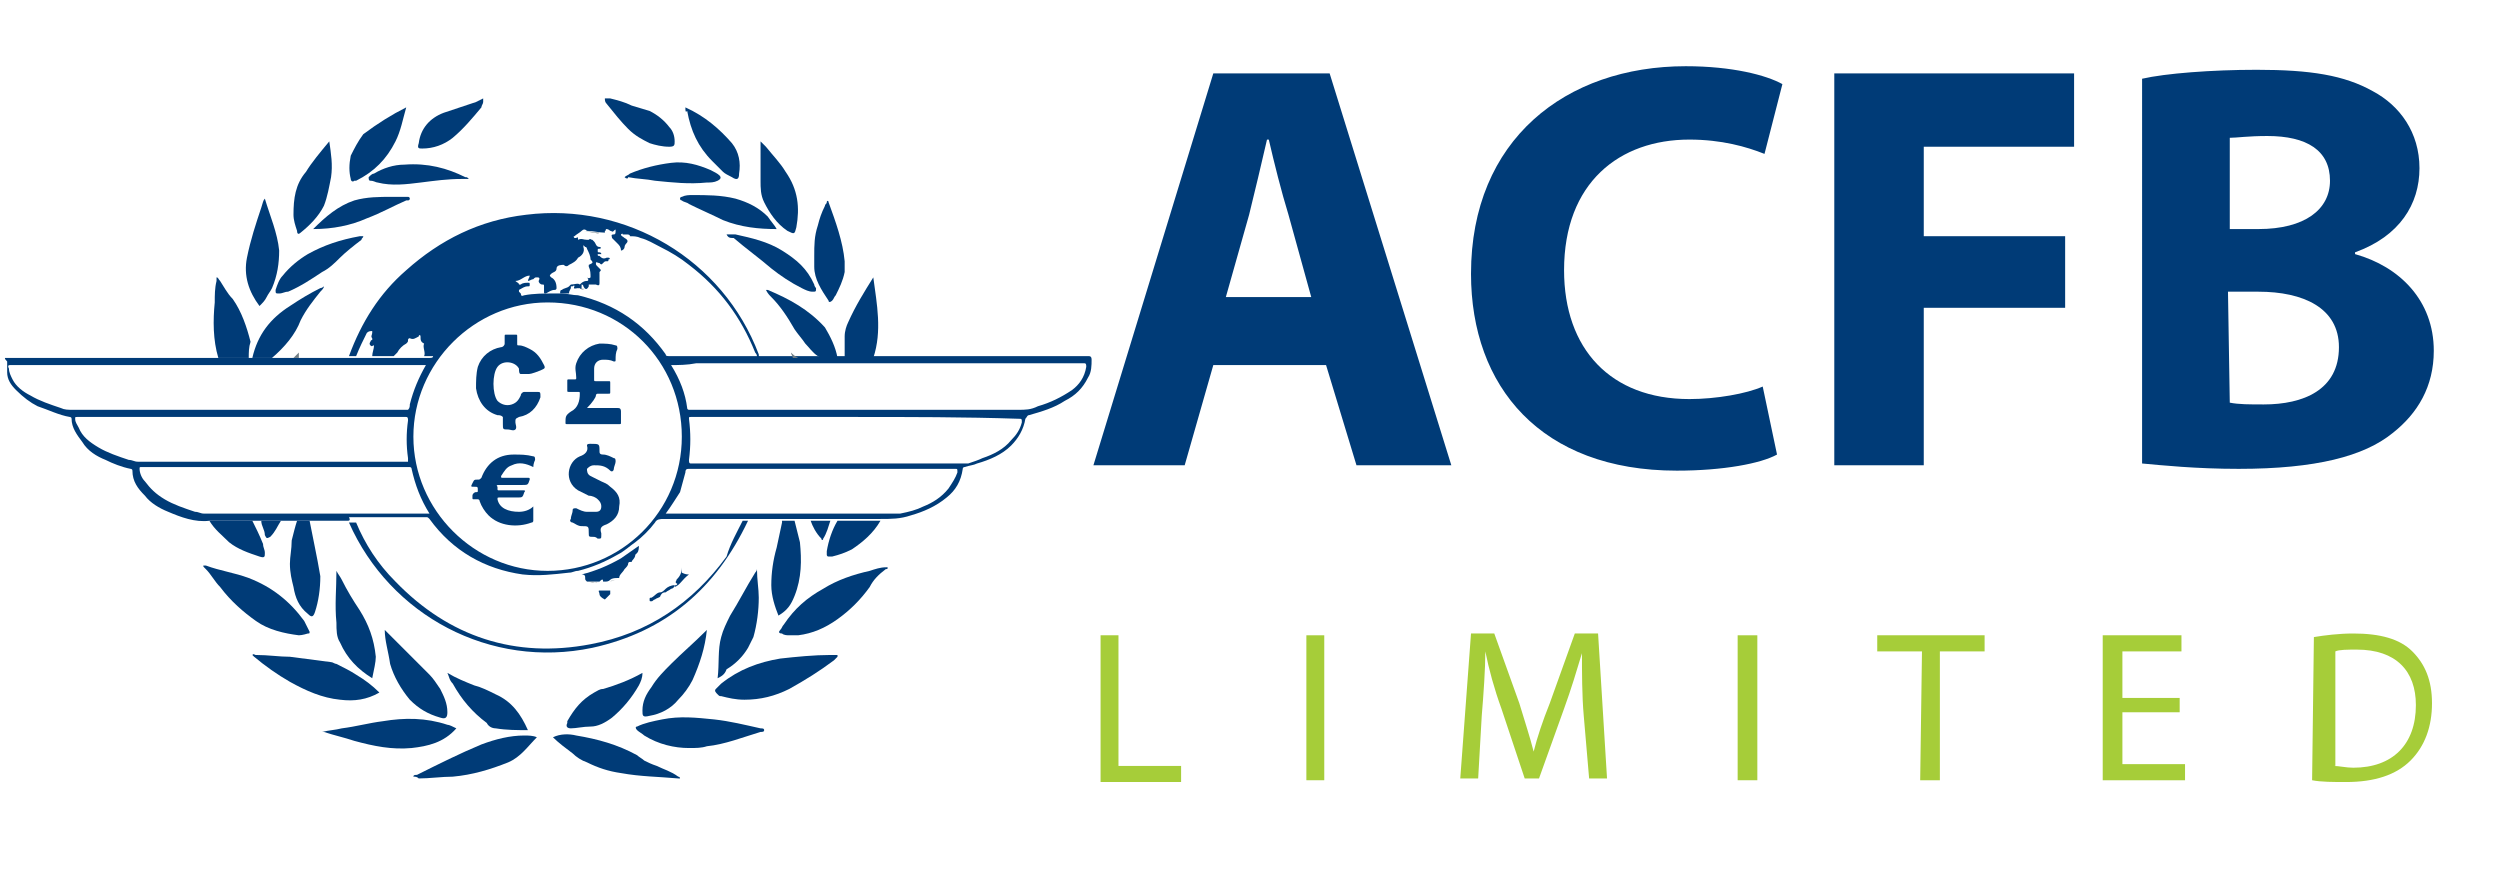
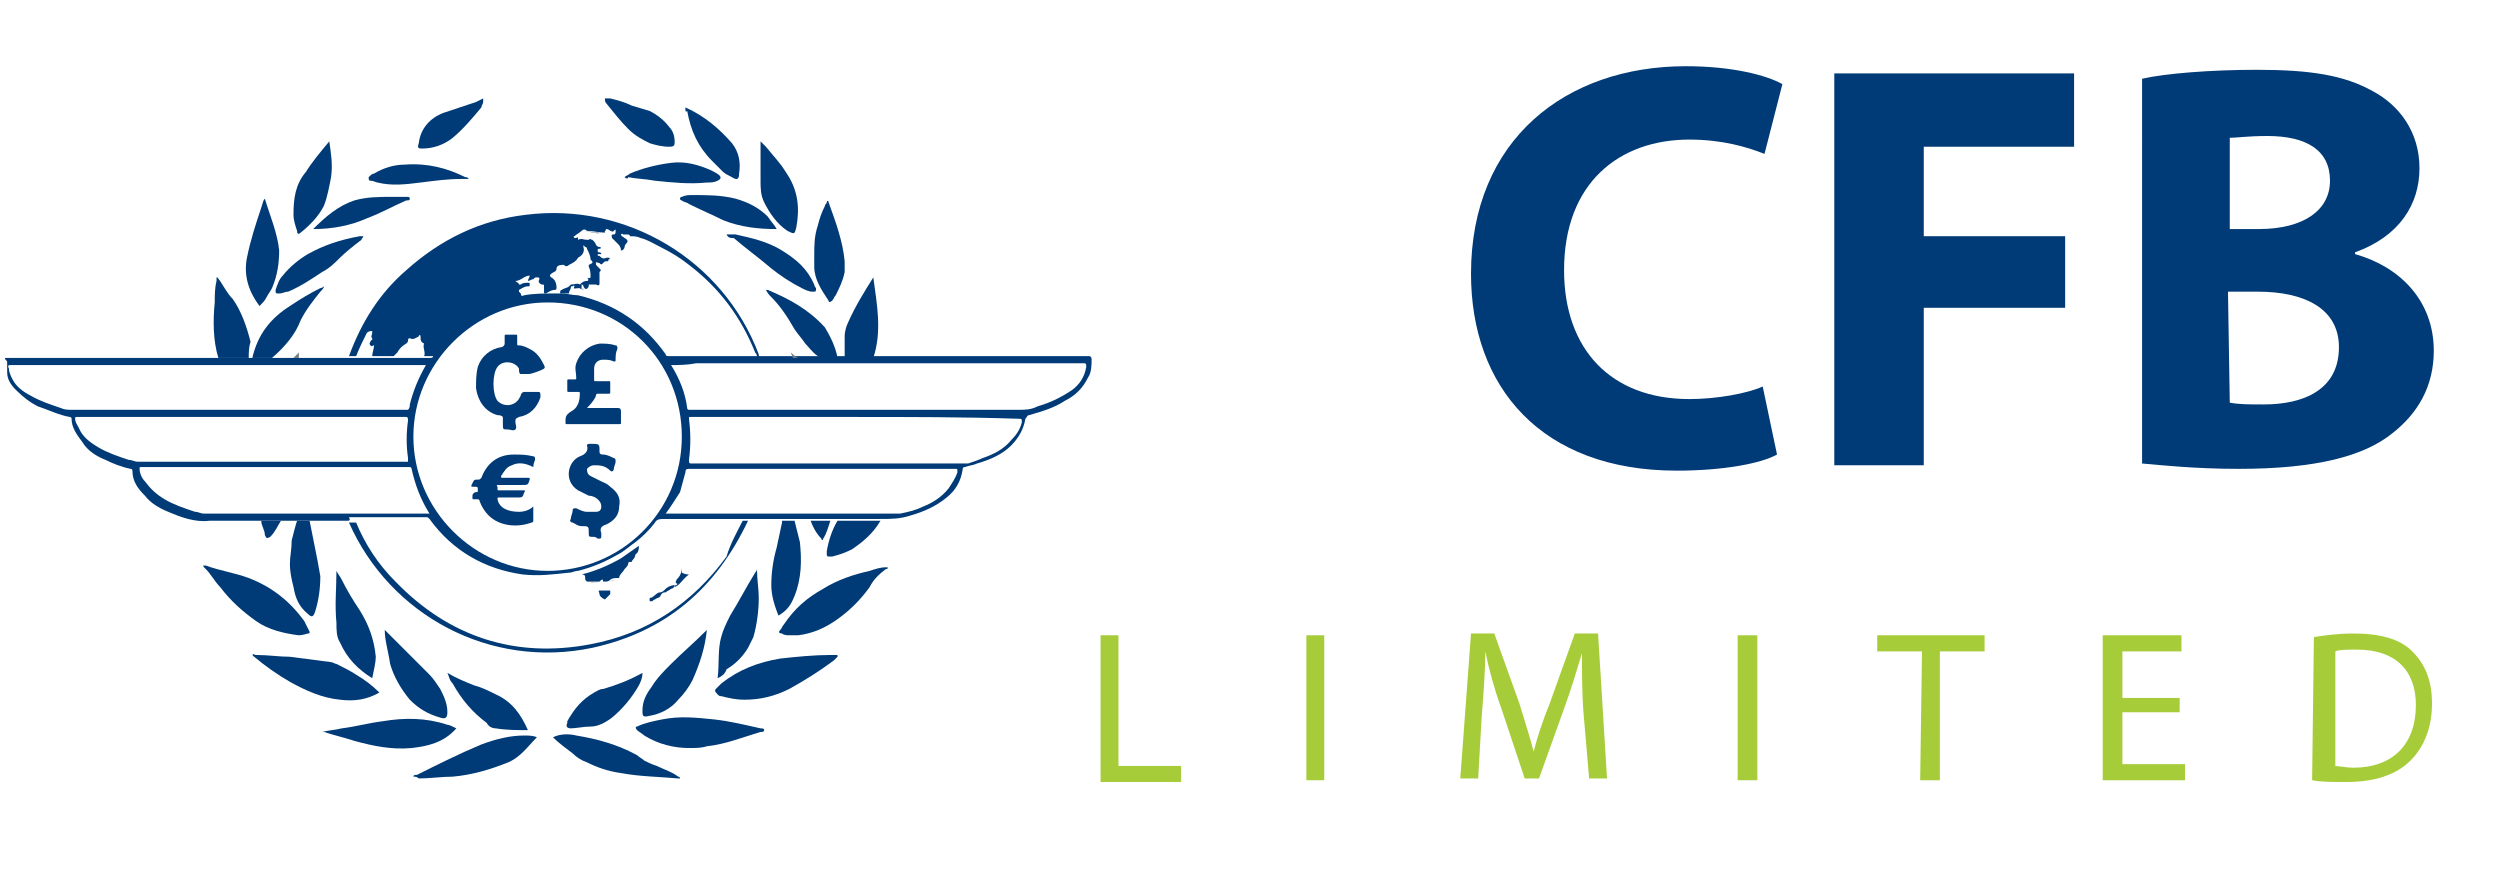
<svg xmlns="http://www.w3.org/2000/svg" version="1.1" id="Layer_1" x="0px" y="0px" viewBox="0 0 139.7 50" style="enable-background:new 0 0 139.7 50;" xml:space="preserve">
  <style type="text/css">
	.st0{fill:#003B77;}
	.st1{fill:#707D84;}
	.st2{fill:#A6CD39;}
</style>
  <g>
-     <path class="st0" d="M67.8,20.4L66.2,26h-5.1l6.7-21.9h6.5L81.1,26h-5.3l-1.7-5.6H67.8z M73.3,16.7L72,12c-0.4-1.3-0.8-2.9-1.1-4.2   h-0.1c-0.3,1.3-0.7,3-1,4.2l-1.3,4.6h4.8V16.7z" />
    <path class="st0" d="M99.3,25.4c-0.9,0.5-3,0.9-5.6,0.9c-7.6,0-11.5-4.7-11.5-11c0-7.5,5.3-11.6,12-11.6c2.6,0,4.5,0.5,5.4,1   l-1,3.9c-1-0.4-2.4-0.8-4.2-0.8c-3.9,0-7,2.4-7,7.3c0,4.4,2.6,7.2,7,7.2c1.5,0,3.2-0.3,4.1-0.7L99.3,25.4z" />
    <path class="st0" d="M102.5,4.1h13.4v4.1h-8.4v5h7.9v4h-7.9V26h-5V4.1z" />
    <path class="st0" d="M119.7,4.4c1.3-0.3,3.9-0.5,6.4-0.5c3,0,4.9,0.3,6.5,1.2c1.5,0.8,2.6,2.3,2.6,4.3s-1.1,3.8-3.6,4.7v0.1   c2.5,0.7,4.4,2.6,4.4,5.4c0,2-0.9,3.5-2.3,4.6c-1.6,1.3-4.3,2-8.6,2c-2.4,0-4.3-0.2-5.4-0.3V4.4z M124.6,12.8h1.6   c2.6,0,4-1.1,4-2.7c0-1.7-1.3-2.5-3.5-2.5c-1.1,0-1.7,0.1-2.1,0.1V12.8z M124.6,22.5c0.5,0.1,1.1,0.1,1.9,0.1   c2.2,0,4.2-0.8,4.2-3.2c0-2.2-2-3.1-4.5-3.1h-1.7L124.6,22.5L124.6,22.5z" />
  </g>
  <path class="st0" d="M19.4,29.1c-0.7,0-1.4,0-2.1,0c-0.2,0-0.5,0-0.7,0c-0.3,0-0.6,0-0.9,0c-0.4,0-0.8,0-1.1,0c-0.2,0-0.3,0-0.5,0  s-0.5,0-0.7,0c-0.6,0-1.1,0-1.7,0l0,0c-0.8,0.1-1.6-0.2-2.3-0.5c-0.5-0.2-1-0.5-1.3-0.9c-0.4-0.4-0.7-0.8-0.7-1.4  c0-0.1-0.1-0.1-0.1-0.1c-0.5-0.1-1-0.3-1.4-0.5c-0.5-0.2-1-0.5-1.3-1C4.3,24.3,4,23.9,4,23.4c0-0.1-0.1-0.1-0.1-0.1  c-0.6-0.1-1.2-0.4-1.8-0.6c-0.4-0.2-0.8-0.5-1.2-0.9c-0.3-0.3-0.5-0.6-0.5-1v-0.1c0-0.2,0-0.3,0-0.5C0.2,20,0.3,20,0.3,20  c3.9,0,7.8,0,11.6,0c0.1,0,0.1,0,0.2,0c0.6,0,1.1,0,1.7,0c0.1,0,0.2,0,0.3,0c0.4,0,0.7,0,1.1,0c0.4,0,0.8,0,1.2,0c0.1,0,0.2,0,0.3,0  c0.8,0,1.6,0,2.4,0c0.1,0,0.2,0,0.4,0c0.3,0,0.6,0,0.9,0c0.4,0,0.8,0,1.2,0c0.6,0,1.2,0,1.7,0c0.2,0,0.4,0,0.7,0  c0.1,0,0.2,0,0.2-0.1c0.6-0.8,1.2-1.5,2.1-2.1s1.9-1,3-1.3c0.5-0.1,1.1-0.1,1.6-0.1c0.2,0,0.3,0,0.5,0c0.3,0,0.6,0.1,0.9,0.1  c2.1,0.5,3.7,1.6,4.9,3.3c0,0.1,0.1,0.1,0.2,0.1c1.5,0,3,0,4.4,0l0,0l0,0c0.1,0,0.2,0,0.2,0l0,0c0.7,0,1.5,0,2.2,0  c0.1,0,0.2,0,0.3,0c0.4,0,0.8,0,1.2,0c0.3,0,0.7,0,1,0c0.1,0,0.3,0,0.4,0c0.5,0,1.1,0,1.6,0c1.8,0,3.6,0,5.4,0c2.2,0,4.5,0,6.7,0  c0.1,0,0.2,0,0.2,0.2c0,0.3,0,0.7-0.2,1c-0.3,0.6-0.7,1-1.3,1.3c-0.6,0.4-1.3,0.6-2,0.8c-0.1,0-0.1,0.1-0.2,0.2  c-0.1,0.6-0.4,1.1-0.8,1.5c-0.5,0.5-1.2,0.8-1.9,1c-0.2,0.1-0.4,0.1-0.7,0.2c0,0-0.1,0-0.1,0.1c-0.1,0.7-0.4,1.2-0.9,1.6  c-0.6,0.5-1.3,0.8-2,1C50.3,29,49.8,29,49.2,29h-0.1c-0.8,0-1.6,0-2.4,0c-0.1,0-0.3,0-0.4,0c-0.4,0-0.8,0-1.1,0s-0.6,0-0.9,0  c-0.2,0-0.5,0-0.7,0c-0.7,0-1.3,0-2,0c-0.1,0-0.2,0-0.3,0s-0.1,0-0.2,0c-1.3,0-2.7,0-4,0c-0.2,0-0.4,0-0.5,0.2  c-0.3,0.4-0.7,0.8-1.1,1.1c-0.3,0.2-0.6,0.5-1,0.7c-0.7,0.4-1.4,0.7-2.2,0.9c-0.2,0-0.3,0.1-0.5,0.1c-0.9,0.1-1.7,0.2-2.6,0.1  c-2.1-0.3-3.9-1.3-5.2-3.1c-0.1-0.1-0.1-0.1-0.2-0.1c-1.1,0-2.2,0-3.3,0c-0.3,0-0.7,0-1,0C19.6,29.1,19.5,29.1,19.4,29.1z   M30.6,31.9c4.1,0,7.5-3.3,7.5-7.5s-3.3-7.5-7.5-7.5c-4.1,0-7.5,3.4-7.5,7.5C23.1,28.5,26.5,31.9,30.6,31.9z M37.5,20.4L37.5,20.4  c0.5,0.8,0.8,1.6,0.9,2.4c0,0.1,0.1,0.1,0.1,0.1c0.6,0,1.3,0,1.9,0c5.5,0,11,0,16.5,0c0.4,0,0.7,0,1.1-0.2c0.7-0.2,1.3-0.5,1.9-0.9  c0.4-0.3,0.7-0.7,0.8-1.3c0-0.1,0-0.2-0.1-0.2c-3.5,0-7,0-10.4,0c-3.8,0-7.5,0-11.3,0C38.4,20.4,37.9,20.4,37.5,20.4z M23.8,20.4  c-0.1,0-0.1,0-0.2,0c-6.7,0-13.4,0-20.1,0c-1,0-1.9,0-2.9,0c-0.1,0-0.2,0-0.1,0.2c0,0.2,0.1,0.4,0.2,0.6c0.2,0.4,0.6,0.7,1,0.9  c0.5,0.3,1.1,0.5,1.7,0.7c0.2,0.1,0.4,0.1,0.7,0.1c6.1,0,12.2,0,18.4,0c0.1,0,0.3,0,0.3,0c0.1-0.1,0.1-0.2,0.1-0.3  C23.1,21.8,23.4,21.1,23.8,20.4z M47.8,23.3L47.8,23.3c-1.3,0-2.7,0-4,0c-1.7,0-3.5,0-5.2,0c-0.1,0-0.1,0-0.1,0.1  c0.1,0.8,0.1,1.5,0,2.3c0,0.1,0,0.2,0.1,0.2c5,0,10.1,0,15.1,0c0.1,0,0.2,0,0.4,0c0.3-0.1,0.6-0.2,0.8-0.3c0.6-0.2,1.2-0.5,1.6-1  c0.3-0.3,0.5-0.6,0.6-1c0-0.2,0-0.2-0.2-0.2C53.9,23.3,50.8,23.3,47.8,23.3z M22.8,25.8c0-0.1,0-0.2,0-0.2c-0.1-0.7-0.1-1.4,0-2.1  c0-0.1,0-0.2-0.1-0.2c-5.5,0-10.9,0-16.4,0c-0.7,0-1.3,0-2,0c-0.1,0-0.1,0-0.1,0.1c0,0.2,0.1,0.3,0.2,0.5C4.6,24.4,5,24.7,5.5,25  c0.5,0.3,1.1,0.5,1.7,0.7c0.2,0,0.3,0.1,0.5,0.1c0.8,0,1.7,0,2.5,0c3.9,0,7.9,0,11.8,0C22.2,25.8,22.5,25.8,22.8,25.8z M24,28.7  L24,28.7c-0.5-0.8-0.8-1.6-1-2.5c0-0.1-0.1-0.1-0.1-0.1c-0.3,0-0.6,0-0.9,0c-3.7,0-7.4,0-11,0c-1,0-2,0-3.1,0c-0.1,0-0.1,0-0.1,0.1  c0,0.2,0.1,0.5,0.3,0.7c0.3,0.4,0.6,0.7,1.1,1s1.1,0.5,1.7,0.7c0.2,0,0.3,0.1,0.5,0.1C15.6,28.7,19.8,28.7,24,28.7  C23.9,28.7,23.9,28.7,24,28.7z M37.2,28.7c0.1,0,0.1,0,0.2,0c4.2,0,8.5,0,12.7,0c0.1,0,0.2,0,0.2,0c0.5-0.1,0.9-0.2,1.3-0.4  c0.5-0.2,1-0.5,1.4-1c0.2-0.3,0.4-0.6,0.5-0.9c0-0.2,0-0.2-0.1-0.2c-2.8,0-5.6,0-8.4,0c-2.2,0-4.3,0-6.5,0c-0.1,0-0.2,0-0.2,0.2  c-0.1,0.4-0.2,0.7-0.3,1.1C37.8,27.8,37.5,28.3,37.2,28.7z" />
  <path class="st0" d="M34.1,5.5c0.4,0.1,0.8,0.2,1.2,0.4c0.3,0.1,0.7,0.2,1,0.3c0.4,0.2,0.8,0.5,1.1,0.9c0.2,0.2,0.3,0.5,0.3,0.8  c0,0.2,0,0.3-0.3,0.3c-0.4,0-0.8-0.1-1.1-0.2c-0.4-0.2-0.8-0.4-1.2-0.8s-0.8-0.9-1.2-1.4c-0.1-0.1-0.1-0.2-0.1-0.3  C34,5.5,34,5.5,34.1,5.5z" />
  <path class="st0" d="M27,5.5c0,0,0,0.1,0,0.2S26.9,5.9,26.9,6c-0.5,0.6-1,1.2-1.6,1.7c-0.5,0.4-1.1,0.6-1.7,0.6  c-0.2,0-0.3,0-0.2-0.3c0.1-0.8,0.6-1.4,1.4-1.7c0.6-0.2,1.2-0.4,1.8-0.6C26.6,5.7,26.8,5.6,27,5.5C26.9,5.5,27,5.5,27,5.5z" />
  <path class="st0" d="M21.2,38.7c-0.7,0.4-1.4,0.5-2.2,0.4c-1-0.1-1.9-0.5-2.8-1c-0.7-0.4-1.4-0.9-2-1.4l-0.1-0.1  c0.1-0.1,0.1,0,0.2,0c0.7,0,1.3,0.1,1.9,0.1c0.8,0.1,1.5,0.2,2.3,0.3c0.1,0,0.2,0.1,0.3,0.1c0.4,0.2,0.8,0.4,1.1,0.6  C20.4,38,20.8,38.3,21.2,38.7z" />
  <path class="st0" d="M16.7,35.5c-0.8-0.1-1.7-0.3-2.4-0.8s-1.4-1.1-2-1.9c-0.3-0.3-0.5-0.7-0.8-1l-0.1-0.1c0,0-0.1-0.1,0-0.1h0.1  c0.8,0.3,1.6,0.4,2.4,0.7c1.3,0.5,2.3,1.3,3.1,2.4c0.1,0.2,0.2,0.4,0.3,0.6c0,0.1,0,0.1-0.1,0.1C17.2,35.4,16.9,35.5,16.7,35.5z" />
  <path class="st0" d="M41.6,39.1c-0.5,0-0.9-0.1-1.3-0.2c-0.1,0-0.1,0-0.2-0.1c-0.1-0.1-0.2-0.2-0.1-0.3c0.1-0.1,0.2-0.2,0.3-0.3  c1-0.8,2.1-1.2,3.3-1.4c0.9-0.1,1.9-0.2,2.8-0.2c0.1,0,0.2,0,0.3,0h0.1v0.1c-0.1,0.1-0.1,0.1-0.2,0.2c-0.8,0.6-1.6,1.1-2.5,1.6  C43.3,38.9,42.5,39.1,41.6,39.1z" />
  <path class="st0" d="M44.1,35.5c-0.1,0-0.3,0-0.4-0.1c-0.2,0-0.2-0.1-0.1-0.2c0.1-0.1,0.1-0.2,0.2-0.3c0.6-0.9,1.3-1.5,2.2-2  c0.8-0.5,1.7-0.8,2.6-1c0.3-0.1,0.6-0.2,0.9-0.2h0.1c0,0.1,0,0.1-0.1,0.1c-0.4,0.3-0.7,0.6-0.9,1c-0.5,0.7-1.1,1.3-1.8,1.8  s-1.4,0.8-2.2,0.9C44.4,35.5,44.3,35.5,44.1,35.5z" />
  <path class="st0" d="M25.5,40.7c-0.7,0.8-1.6,1-2.5,1.1c-1.1,0.1-2.1-0.1-3.2-0.4c-0.6-0.2-1.1-0.3-1.7-0.5c0,0,0,0-0.1,0  c0.4-0.1,0.7-0.1,1.1-0.2c0.8-0.1,1.5-0.3,2.3-0.4c1.2-0.2,2.4-0.2,3.6,0.2C25.1,40.5,25.3,40.6,25.5,40.7z" />
  <path class="st0" d="M38.5,41.8c-0.8,0-1.7-0.2-2.5-0.7c-0.1-0.1-0.3-0.2-0.4-0.3c-0.1-0.1-0.1-0.2,0-0.2c0.4-0.2,0.9-0.3,1.4-0.4  c1-0.2,1.9-0.1,2.9,0c0.9,0.1,1.7,0.3,2.6,0.5c0.1,0,0.2,0,0.2,0.1s-0.1,0.1-0.2,0.1c-1,0.3-2,0.7-3,0.8  C39.2,41.8,38.9,41.8,38.5,41.8z" />
  <path class="st0" d="M30.9,41.2c0.4-0.2,0.9-0.2,1.3-0.1c1.2,0.2,2.3,0.5,3.4,1.1c0.1,0.1,0.3,0.2,0.4,0.3c0.2,0.1,0.4,0.2,0.7,0.3  c0.4,0.2,0.8,0.3,1.2,0.6c0,0,0.1,0,0.1,0.1h-0.1c-1.1-0.1-2.1-0.1-3.2-0.3c-0.7-0.1-1.3-0.3-1.9-0.6c-0.3-0.1-0.6-0.3-0.8-0.5  C31.6,41.8,31.2,41.5,30.9,41.2z" />
  <path class="st0" d="M23.1,43.4c0-0.1,0.1-0.1,0.2-0.1c1.2-0.6,2.4-1.2,3.6-1.7c0.8-0.3,1.6-0.5,2.4-0.5c0.2,0,0.5,0,0.7,0.1  c-0.5,0.5-0.9,1.1-1.6,1.4c-1,0.4-2,0.7-3.1,0.8c-0.6,0-1.3,0.1-1.9,0.1C23.3,43.4,23.2,43.4,23.1,43.4z" />
  <path class="st0" d="M40.1,37.9c0.1-0.8,0-1.6,0.2-2.3c0.1-0.4,0.3-0.8,0.5-1.2c0.5-0.8,0.9-1.6,1.4-2.4c0,0,0.1-0.1,0.1-0.2  c0,0.6,0.1,1.1,0.1,1.6c0,0.7-0.1,1.5-0.3,2.2c-0.1,0.2-0.2,0.4-0.3,0.6c-0.3,0.5-0.7,0.9-1.2,1.2C40.5,37.7,40.3,37.8,40.1,37.9z" />
  <path class="st0" d="M20.8,37.9c-0.8-0.5-1.4-1.1-1.8-2c-0.2-0.3-0.2-0.7-0.2-1.1c-0.1-1,0-1.9,0-2.9l0,0c0.1,0.2,0.2,0.3,0.3,0.5  c0.3,0.6,0.6,1.1,1,1.7c0.5,0.8,0.8,1.6,0.9,2.6C21,37,20.9,37.4,20.8,37.9z" />
  <path class="st0" d="M39.5,35.2c-0.1,1-0.4,1.9-0.8,2.8c-0.2,0.4-0.5,0.8-0.8,1.1c-0.4,0.5-1,0.8-1.6,0.9c-0.4,0.1-0.4,0-0.4-0.3  c0-0.5,0.2-0.9,0.5-1.3c0.3-0.5,0.7-0.9,1.1-1.3C38.1,36.5,38.8,35.9,39.5,35.2L39.5,35.2z" />
  <path class="st0" d="M14.8,11.1c0.3,1,0.7,1.9,0.8,2.9c0,0.7-0.1,1.4-0.4,2.1c-0.1,0.2-0.2,0.3-0.3,0.5s-0.2,0.3-0.4,0.5  c-0.6-0.8-0.9-1.7-0.7-2.7s0.5-1.9,0.8-2.8C14.7,11.3,14.7,11.2,14.8,11.1z" />
  <path class="st0" d="M45.5,14.3c0-0.6,0-1.1,0.2-1.7c0.1-0.4,0.2-0.7,0.4-1.1c0-0.1,0.1-0.1,0.1-0.2c0-0.1,0.1-0.1,0.1,0  c0.4,1.1,0.8,2.2,0.9,3.3c0,0.2,0,0.4,0,0.6c-0.1,0.5-0.3,0.9-0.5,1.3c-0.1,0.1-0.1,0.2-0.2,0.3c-0.1,0.1-0.2,0.1-0.2,0  c-0.4-0.6-0.8-1.2-0.8-1.9C45.5,14.7,45.5,14.5,45.5,14.3z" />
  <path class="st0" d="M21.5,35.2c0.1,0.1,0.3,0.3,0.4,0.4c0.7,0.7,1.4,1.4,2.1,2.1c0.2,0.2,0.4,0.5,0.6,0.8c0.2,0.4,0.4,0.8,0.4,1.3  c0,0.3-0.1,0.4-0.4,0.3c-0.7-0.2-1.2-0.5-1.7-1c-0.5-0.6-0.9-1.3-1.1-2C21.7,36.4,21.5,35.8,21.5,35.2L21.5,35.2z" />
  <path class="st0" d="M16.6,29.1c0.2,0,0.5,0,0.7,0c0.1,0.5,0.2,1,0.3,1.5c0.1,0.5,0.2,1,0.3,1.6c0,0.7-0.1,1.4-0.3,2  c-0.1,0.3-0.2,0.3-0.4,0.1c-0.5-0.4-0.7-0.9-0.8-1.5c-0.1-0.4-0.2-0.8-0.2-1.3c0-0.4,0.1-0.8,0.1-1.3C16.4,29.8,16.5,29.4,16.6,29.1  z" />
  <path class="st0" d="M18.4,7.9c0.1,0.7,0.2,1.3,0.1,2c-0.1,0.5-0.2,1.1-0.4,1.6c-0.3,0.6-0.8,1.1-1.3,1.5c-0.1,0.1-0.2,0.1-0.2-0.1  c-0.1-0.3-0.2-0.6-0.2-0.9c0-0.9,0.1-1.7,0.7-2.4C17.4,9.1,17.9,8.5,18.4,7.9L18.4,7.9z" />
  <path class="st0" d="M43.7,29.1c0.2,0,0.5,0,0.7,0c0.1,0.4,0.2,0.8,0.3,1.2c0.1,1,0.1,2-0.3,3c-0.2,0.5-0.4,0.8-0.9,1.1  c-0.2-0.5-0.4-1.1-0.4-1.7c0-0.7,0.1-1.4,0.3-2.1c0.1-0.5,0.2-0.9,0.3-1.4C43.7,29.2,43.7,29.1,43.7,29.1z" />
  <path class="st0" d="M42.5,7.9c0.1,0.1,0.2,0.2,0.3,0.3c0.4,0.5,0.8,0.9,1.1,1.4c0.7,1,0.8,2,0.6,3.1c-0.1,0.4-0.1,0.4-0.5,0.2  c-0.6-0.4-1-1-1.3-1.6c-0.2-0.4-0.2-0.8-0.2-1.2C42.5,9.4,42.5,8.6,42.5,7.9L42.5,7.9z" />
  <path class="st0" d="M35.9,37.6c0,0.3-0.1,0.5-0.2,0.7c-0.4,0.7-0.9,1.3-1.5,1.8c-0.4,0.3-0.8,0.5-1.2,0.5s-0.8,0.1-1.1,0.1  c-0.2,0-0.3-0.1-0.2-0.3c0,0,0,0,0-0.1c0.4-0.7,0.8-1.2,1.5-1.6c0.2-0.1,0.3-0.2,0.5-0.2C34.4,38.3,35.2,38,35.9,37.6z" />
  <path class="st0" d="M25,37.6c0.5,0.3,1,0.5,1.5,0.7c0.4,0.1,0.8,0.3,1.2,0.5c0.9,0.4,1.4,1.1,1.8,2l0,0c-0.6,0-1.2,0-1.8-0.1  c-0.2,0-0.4-0.1-0.5-0.3c-0.8-0.6-1.4-1.3-1.9-2.2C25.1,38,25.1,37.8,25,37.6z" />
  <path class="st0" d="M13.9,20c-0.6,0-1.1,0-1.7,0c-0.3-1-0.3-2.1-0.2-3.1c0-0.4,0-0.8,0.1-1.2c0-0.1,0-0.1,0-0.2  c0.1,0,0.1,0.1,0.2,0.2c0.2,0.3,0.4,0.7,0.7,1c0.5,0.7,0.8,1.6,1,2.4C13.9,19.4,13.9,19.7,13.9,20z" />
  <path class="st0" d="M48.8,20c-0.5,0-1.1,0-1.6,0c0-0.4,0-0.8,0-1.2c0-0.3,0.1-0.6,0.2-0.8c0.4-0.9,0.9-1.7,1.4-2.5l0,0  C49,17,49.3,18.5,48.8,20z" />
-   <path class="st0" d="M22.7,6c-0.2,0.7-0.3,1.3-0.6,1.9c-0.5,1-1.2,1.7-2.2,2.2h-0.1c-0.1,0.1-0.2,0-0.2-0.1c-0.1-0.4-0.1-0.8,0-1.3  c0.2-0.4,0.4-0.8,0.7-1.2C21.1,6.9,21.9,6.4,22.7,6z" />
  <path class="st0" d="M38.3,6L38.3,6c1.1,0.5,1.9,1.2,2.6,2c0.4,0.5,0.5,1.1,0.4,1.7c0,0.3-0.1,0.4-0.4,0.2c-0.2-0.1-0.4-0.2-0.5-0.3  C40.2,9.4,40,9.2,39.8,9c-0.8-0.8-1.2-1.7-1.4-2.8C38.3,6.3,38.3,6.2,38.3,6C38.3,6.1,38.3,6.1,38.3,6z" />
  <path class="st0" d="M15.2,20c-0.4,0-0.7,0-1.1,0c0.3-1.3,1-2.2,2.1-2.9c0.6-0.4,1.1-0.7,1.7-1c0.1,0,0.2-0.1,0.2-0.1l0,0  c0,0.1-0.1,0.2-0.2,0.3c-0.4,0.5-0.8,1-1.1,1.6C16.5,18.7,15.9,19.4,15.2,20L15.2,20z" />
  <path class="st0" d="M46.8,20c-0.3,0-0.7,0-1,0c0-0.1-0.1-0.1-0.1-0.1c-0.3-0.2-0.5-0.5-0.7-0.7c-0.2-0.3-0.4-0.5-0.6-0.8  c-0.4-0.7-0.8-1.3-1.3-1.8c-0.1-0.1-0.2-0.2-0.3-0.4c0.1,0,0.1,0,0.1,0c1.2,0.5,2.3,1.1,3.2,2.1C46.4,18.8,46.7,19.4,46.8,20z" />
  <path class="st0" d="M15.6,16.4c-0.2,0-0.2,0-0.2-0.2c0.1-0.3,0.2-0.6,0.4-0.8c0.4-0.5,0.9-0.9,1.4-1.2c0.9-0.5,1.8-0.8,2.9-1  c0.1,0,0.2,0,0.2,0c0,0.1-0.1,0.1-0.1,0.2c-0.4,0.3-0.9,0.7-1.2,1c-0.3,0.3-0.6,0.6-1,0.8c-0.6,0.4-1.2,0.8-1.9,1.1  C15.9,16.3,15.8,16.4,15.6,16.4z" />
  <path class="st0" d="M40.6,13.1c0.2,0,0.3,0,0.5,0c0.9,0.2,1.8,0.4,2.6,0.9s1.4,1,1.8,1.9c0,0.1,0.1,0.2,0.1,0.2  c0,0.2,0,0.2-0.2,0.2s-0.4-0.1-0.6-0.2c-0.6-0.3-1.2-0.7-1.7-1.1c-0.7-0.6-1.4-1.1-2.1-1.7C40.8,13.3,40.7,13.3,40.6,13.1z" />
  <path class="st0" d="M17.5,12.8c0.7-0.7,1.4-1.3,2.3-1.6c0.7-0.2,1.4-0.2,2.1-0.2c0.3,0,0.5,0,0.8,0h0.1c0,0,0.1,0,0.1,0.1  s-0.1,0.1-0.1,0.1h-0.1c-0.7,0.3-1.4,0.7-2.2,1C19.6,12.6,18.6,12.8,17.5,12.8z" />
  <path class="st0" d="M43.4,12.8c-1,0-2-0.1-3-0.5c-0.6-0.3-1.3-0.6-1.9-0.9c-0.1-0.1-0.3-0.1-0.4-0.2c0,0-0.1,0-0.1-0.1  s0.1-0.1,0.1-0.1c0.2-0.1,0.4-0.1,0.6-0.1c0.8,0,1.6,0,2.4,0.2c0.7,0.2,1.3,0.5,1.8,1C43.1,12.4,43.3,12.6,43.4,12.8  C43.4,12.7,43.4,12.7,43.4,12.8z" />
  <path class="st0" d="M26.2,10c-0.2,0-0.3,0-0.4,0c-0.8,0-1.5,0.1-2.3,0.2c-0.8,0.1-1.6,0.2-2.4,0c-0.1,0-0.2-0.1-0.4-0.1  c-0.1,0-0.1-0.1-0.1-0.2c0.1-0.1,0.2-0.2,0.3-0.2c0.5-0.3,1.1-0.5,1.7-0.5C23.9,9.1,25,9.4,26,9.9C26.1,9.9,26.1,9.9,26.2,10z" />
  <path class="st0" d="M34.9,9.9c0.1-0.1,0.2-0.1,0.3-0.2c0.7-0.3,1.5-0.5,2.3-0.6s1.5,0.1,2.2,0.4c0.2,0.1,0.4,0.2,0.5,0.3  s0.1,0.2-0.1,0.3c-0.2,0.1-0.4,0.1-0.6,0.1c-1,0.1-1.9,0-2.9-0.1c-0.5-0.1-1-0.1-1.5-0.2C35.1,10,35,10,34.9,9.9z" />
-   <path class="st0" d="M11.7,29.1c0.6,0,1.1,0,1.7,0c0.2,0,0.5,0,0.7,0c0.2,0.4,0.4,0.8,0.6,1.3c0,0.2,0.1,0.3,0.1,0.5s0,0.3-0.3,0.2  c-0.6-0.2-1.2-0.4-1.7-0.8C12.4,29.9,12,29.6,11.7,29.1z" />
  <path class="st0" d="M46.8,29.1c0.8,0,1.6,0,2.4,0c-0.4,0.7-1,1.2-1.6,1.6c-0.4,0.2-0.7,0.3-1.1,0.4c-0.1,0-0.1,0-0.2,0  c-0.1,0-0.1-0.1-0.1-0.1c0-0.1,0-0.1,0-0.2C46.3,30.2,46.5,29.6,46.8,29.1z" />
  <path class="st0" d="M45.3,29.1c0.4,0,0.8,0,1.1,0c-0.1,0.3-0.2,0.7-0.4,1c0,0.1-0.1,0.1-0.1,0C45.6,29.8,45.4,29.4,45.3,29.1z" />
  <path class="st0" d="M14.6,29.1c0.4,0,0.8,0,1.1,0c-0.2,0.3-0.3,0.6-0.6,0.9c-0.2,0.1-0.2,0.1-0.3-0.1  C14.8,29.6,14.6,29.4,14.6,29.1z" />
  <path class="st1" d="M44.6,20c-0.1,0-0.2,0-0.3,0c0-0.1-0.1-0.2-0.1-0.3C44.3,19.8,44.4,19.9,44.6,20z" />
  <path class="st1" d="M16.7,20c-0.1,0-0.2,0-0.3,0c0.1-0.1,0.2-0.2,0.3-0.3C16.7,19.9,16.7,19.9,16.7,20z" />
  <path class="st1" d="M42,20L42,20C42,20,42.1,20,42,20L42,20z" />
  <path class="st1" d="M41.8,20L41.8,20L41.8,20L41.8,20L41.8,20z" />
  <path class="st1" d="M33.5,13c-0.1,0.1-0.2,0-0.3,0c-0.2,0-0.4-0.1-0.7-0.1l0,0C32.8,12.9,33.2,13,33.5,13z" />
  <path class="st1" d="M32.7,16.1c-0.1,0.1-0.2,0-0.3,0h-0.1c0-0.1,0.1,0,0.1,0C32.5,16.2,32.6,16.2,32.7,16.1z" />
  <path class="st1" d="M34.8,13.1c0,0-0.1-0.1-0.2-0.1C34.7,13,34.7,13,34.8,13.1z" />
  <path class="st1" d="M34.6,13c-0.1,0-0.1,0-0.2,0C34.5,13,34.5,13,34.6,13z" />
  <path class="st1" d="M32.7,16.1L32.7,16.1L32.7,16.1z" />
  <path class="st1" d="M34.4,13L34.4,13L34.4,13z" />
  <path class="st0" d="M29.5,20.9C29.4,20.9,29.4,20.9,29.5,20.9c-0.2,0-0.3,0-0.4,0S29,20.7,29,20.6c-0.2-0.4-0.9-0.5-1.2-0.1  c-0.3,0.4-0.3,1.5,0,1.9c0.2,0.2,0.5,0.3,0.8,0.2c0.3-0.1,0.4-0.3,0.5-0.5c0-0.1,0.1-0.2,0.2-0.2c0.2,0,0.5,0,0.7,0s0.2,0,0.2,0.3  c-0.2,0.6-0.6,1-1.2,1.1c-0.2,0.1-0.2,0.1-0.2,0.3c0,0.1,0.1,0.3,0,0.4s-0.3,0-0.4,0c-0.3,0-0.3,0-0.3-0.3c0-0.1,0-0.3,0-0.4  c-0.1-0.1-0.2-0.1-0.3-0.1c-0.7-0.2-1.1-0.8-1.2-1.5c0-0.4,0-0.8,0.1-1.2c0.2-0.6,0.7-1,1.3-1.1c0.1,0,0.2-0.1,0.2-0.2s0-0.2,0-0.4  c0-0.1,0-0.1,0.1-0.1c0.2,0,0.3,0,0.5,0c0.1,0,0.1,0,0.1,0.1s0,0.3,0,0.4s0,0.1,0.1,0.1c0.2,0,0.4,0.1,0.6,0.2  c0.4,0.2,0.6,0.5,0.8,0.9c0.1,0.2,0,0.2-0.2,0.3C29.7,20.9,29.6,20.9,29.5,20.9L29.5,20.9z" />
  <path class="st0" d="M32.8,22.8c0.6,0,1.2,0,1.7,0c0.1,0,0.2,0,0.2,0.2s0,0.4,0,0.6c0,0.1,0,0.1-0.1,0.1c-1,0-2,0-2.9,0  c-0.1,0-0.1,0-0.1-0.1l0,0c0-0.3,0-0.4,0.3-0.6c0.4-0.2,0.5-0.6,0.5-1c0-0.1,0-0.1-0.1-0.1c-0.2,0-0.3,0-0.5,0c-0.1,0-0.1,0-0.1-0.1  c0-0.2,0-0.3,0-0.5c0-0.1,0-0.1,0.1-0.1s0.2,0,0.3,0s0.1,0,0.1-0.1c0-0.3-0.1-0.5,0-0.8c0.2-0.6,0.7-1,1.3-1.1c0.3,0,0.6,0,0.9,0.1  c0.1,0,0.1,0.1,0.1,0.2c-0.1,0.2-0.1,0.4-0.1,0.6c0,0.1,0,0.1-0.1,0.1c-0.2-0.1-0.4-0.1-0.6-0.1c-0.3,0-0.5,0.2-0.5,0.5  c0,0.2,0,0.4,0,0.6c0,0.1,0,0.1,0.1,0.1c0.2,0,0.5,0,0.7,0c0.1,0,0.1,0,0.1,0.1c0,0.2,0,0.3,0,0.5c0,0.1,0,0.1-0.1,0.1  c-0.2,0-0.4,0-0.6,0c0,0-0.1,0-0.1,0.1C33.3,22.2,33.1,22.5,32.8,22.8z" />
  <path class="st0" d="M29.8,26.1c-0.4-0.2-0.8-0.3-1.2-0.1c-0.3,0.1-0.4,0.3-0.6,0.6c0,0.1,0,0.1,0.1,0.1c0.5,0,1,0,1.4,0  c0.1,0,0.1,0,0.1,0.1c-0.1,0.3-0.1,0.3-0.4,0.3c-0.4,0-0.8,0-1.3,0c-0.1,0-0.2,0-0.1,0.1v0.1c0,0.1,0,0.1,0.1,0.1c0.4,0,0.9,0,1.3,0  c0.1,0,0.2,0,0.1,0.1c-0.1,0.3-0.1,0.3-0.4,0.3s-0.7,0-1,0c-0.1,0-0.1,0-0.1,0.1c0.1,0.5,0.6,0.7,1.2,0.7c0.3,0,0.6-0.1,0.8-0.3  c0,0.3,0,0.5,0,0.8c0,0,0,0.1-0.1,0.1c-0.8,0.3-1.8,0.2-2.4-0.4c-0.2-0.2-0.4-0.5-0.5-0.8c0-0.1-0.1-0.1-0.1-0.1c-0.1,0-0.1,0-0.2,0  s-0.1,0-0.1-0.1v-0.1c0-0.1,0.1-0.2,0.2-0.2s0.1,0,0.1-0.1c0-0.2,0-0.2-0.2-0.2s-0.2,0-0.1-0.2l0,0c0.1-0.2,0.1-0.2,0.3-0.2  c0.1,0,0.1,0,0.2-0.1c0.3-0.8,0.9-1.3,1.8-1.3c0.4,0,0.7,0,1.1,0.1c0.1,0,0.1,0.1,0.1,0.2C29.9,25.7,29.8,25.9,29.8,26.1z" />
  <path class="st0" d="M33.2,30C33.2,30,33.1,30,33.2,30c-0.3,0-0.3,0-0.3-0.2c0-0.4,0-0.4-0.4-0.4c-0.2,0-0.3-0.1-0.5-0.2  c-0.1,0-0.2-0.1-0.1-0.2c0-0.2,0.1-0.3,0.1-0.5c0-0.1,0.1-0.1,0.2-0.1c0.2,0.1,0.4,0.2,0.6,0.2c0.2,0,0.4,0,0.5,0  c0.2,0,0.3-0.1,0.3-0.3c0-0.2-0.1-0.3-0.2-0.4c-0.1-0.1-0.3-0.2-0.5-0.2c-0.2-0.1-0.4-0.2-0.6-0.3c-0.8-0.5-0.6-1.6,0.1-1.9  c0.3-0.1,0.5-0.3,0.4-0.6c0-0.1,0.1-0.1,0.2-0.1l0,0c0.5,0,0.5,0,0.5,0.4c0,0.1,0,0.2,0.2,0.2s0.4,0.1,0.6,0.2  c0.1,0,0.1,0.1,0.1,0.2s-0.1,0.3-0.1,0.4s-0.1,0.2-0.2,0.1C33.8,26,33.5,26,33.2,26c-0.2,0-0.3,0.1-0.4,0.2c0,0.1,0,0.3,0.2,0.4  s0.4,0.2,0.6,0.3c0.2,0.1,0.3,0.1,0.5,0.3c0.4,0.3,0.6,0.6,0.5,1.1c0,0.5-0.3,0.8-0.7,1c-0.3,0.1-0.4,0.2-0.3,0.5v0.1  c0,0.2,0,0.2-0.2,0.2C33.3,30,33.2,30,33.2,30z" />
  <g>
    <path class="st0" d="M31.8,16.4c-0.2,0-0.3,0-0.5,0c0-0.1,0-0.2,0.1-0.2c0.1-0.1,0.3-0.1,0.4-0.2l0.1-0.1c0.2,0,0.4-0.1,0.5,0l0,0   c0.1-0.1,0.2-0.2,0.4-0.2c0.1,0,0.1-0.1,0-0.2c0.1,0.1,0.2,0,0.2,0c0-0.2,0-0.4-0.1-0.6c0-0.1,0-0.1,0-0.1c0.2-0.1,0.3-0.1,0.1-0.3   l0,0c0-0.2-0.1-0.4-0.2-0.6c0,0,0-0.1-0.1-0.1l-0.1-0.1v0.1c0.1,0.3-0.1,0.5-0.3,0.6c-0.1,0.2-0.3,0.3-0.5,0.4   c-0.1,0.1-0.2,0.1-0.3,0c-0.1,0-0.4,0-0.4,0.2s-0.2,0.2-0.3,0.3c-0.1,0.1-0.1,0.1,0,0.2c0.2,0.1,0.3,0.3,0.3,0.6c0,0,0,0.1-0.1,0.1   c-0.2,0-0.3,0.1-0.5,0.2c-0.1,0-0.1,0-0.1-0.1s0-0.2,0-0.3c0-0.1,0-0.1-0.1-0.1s-0.2-0.1-0.2-0.2c0.1-0.2,0-0.2-0.1-0.2   s-0.1,0-0.2,0.1c-0.1,0-0.2,0.1-0.3,0.1c0-0.1,0.1-0.2,0.1-0.3c-0.3,0-0.5,0.3-0.8,0.3c0.1,0.1,0.2,0.1,0.2,0.2c0,0,0,0,0.1,0   c0.1-0.1,0.3-0.1,0.4-0.1s0.1,0,0.1,0.1c0,0.1,0,0.1-0.1,0.1c-0.2,0-0.3,0.1-0.5,0.2v0.1l0.1,0.1c0,0.1,0.1,0.2,0.2,0.3   c-1.1,0.2-2.1,0.6-3,1.3c-0.8,0.6-1.5,1.2-2.1,2.1c0.3-0.2,0.3-0.2,0.2-0.2c-0.2,0-0.4,0-0.7,0c0.1-0.2-0.1-0.5,0-0.7l0,0   c-0.2-0.1-0.2-0.2-0.2-0.4c0-0.1-0.1-0.1-0.1,0c-0.2,0.1-0.3,0.2-0.5,0.1c-0.1,0-0.1,0.1-0.1,0.1c0,0.1,0,0.1-0.1,0.2   c-0.2,0.1-0.4,0.3-0.5,0.5c-0.1,0.1-0.1,0.1-0.2,0.2c-0.4,0-0.8,0-1.2,0c0-0.2,0.1-0.4,0.1-0.6c-0.1,0-0.1,0.1-0.2,0s0-0.2,0-0.2   s0-0.1,0.1-0.1c0,0,0,0,0-0.1c-0.1-0.1,0-0.2,0-0.3v-0.1c-0.1,0-0.2,0-0.3,0.1c-0.2,0.4-0.4,0.8-0.6,1.3c-0.1,0-0.2,0-0.4,0   c0.7-1.9,1.7-3.5,3.2-4.8c1.9-1.7,4.1-2.8,6.7-3.1c5.6-0.7,11,2.5,13,7.8c0,0.1,0,0.1,0.1,0.2l0,0c-0.1,0-0.2,0-0.2,0s0,0,0-0.1   s-0.1-0.2-0.1-0.2c-0.8-2-2-3.6-3.7-4.9c-0.5-0.4-1-0.7-1.6-1c-0.4-0.2-0.7-0.4-1.1-0.5c-0.2-0.1-0.4-0.1-0.6-0.1   c0-0.1-0.1-0.1-0.2-0.1l0,0c-0.1,0-0.1,0-0.2,0l0,0c0,0,0-0.1-0.1,0c0,0.1,0.1,0.1,0.2,0.2c0.2,0.1,0.2,0.2,0.1,0.3   c0,0-0.1,0.1-0.1,0.2c0,0.1-0.1,0.2-0.2,0.2c0-0.2-0.1-0.3-0.2-0.4c-0.1-0.1-0.2-0.2-0.3-0.3c0-0.1-0.1-0.2,0.1-0.2   c0.1,0,0.1-0.1,0.1-0.2c0-0.1,0-0.1-0.1,0s-0.1,0-0.2,0c-0.1-0.1-0.2-0.1-0.2-0.1c-0.1,0,0,0.1-0.1,0.1c0,0,0,0,0,0.1   c-0.3,0-0.7-0.1-1-0.1c-0.1-0.1-0.2-0.1-0.3,0s-0.3,0.2-0.4,0.3c0,0-0.1,0,0,0.1c0,0,0,0,0.1,0c0.1-0.1,0.1,0,0.1,0.1   c0.2-0.1,0.3,0,0.5,0c0.1,0,0.1,0,0.1,0c0.1-0.1,0.1,0,0.2,0l0.1,0.1c0.1,0.1,0.1,0.3,0.3,0.3c0.1,0,0.1,0.1,0,0.1s-0.1,0-0.1,0.1   s0,0.1,0.1,0.1c0,0,0.1,0,0.1,0.1h-0.1h-0.1c0,0.1,0,0.1,0.1,0.1c0.1,0.1,0.2,0.2,0.4,0.1H34c0.1,0,0.1,0.1,0,0.1   c0,0.1,0,0.1-0.1,0.1s-0.1,0-0.2,0.1c-0.1,0.1-0.1,0.1-0.2,0c-0.1,0-0.2-0.1-0.2,0s0,0.1,0.1,0.2l0.1,0.1c0.1,0.1,0.1,0.1,0,0.2   c0,0.2,0,0.4,0,0.6c0,0.1,0,0.2-0.2,0.1l0,0l0,0l0,0c-0.1,0-0.2,0-0.3,0h-0.1V16c-0.1,0.2-0.2,0.2-0.3,0c0,0,0-0.1-0.1-0.1V16   c0,0.1,0,0.2-0.1,0.1c0,0,0,0-0.1,0S32,16.2,32.1,16c0-0.1-0.1,0-0.1,0h-0.1v0.1C31.8,16.3,31.8,16.3,31.8,16.4z" />
    <path class="st0" d="M41.5,29.1c0.1,0,0.2,0,0.3,0c-1.8,3.8-4.6,6.2-8.7,7.1c-5.7,1.2-11.3-1.8-13.6-7l0,0c0.1,0,0.2,0,0.4,0   c0.5,1.2,1.2,2.3,2.2,3.3c3,3.1,6.7,4.3,10.9,3.5c3.2-0.6,5.7-2.3,7.6-4.9C40.8,30.4,41.2,29.7,41.5,29.1z" />
    <path class="st0" d="M32.8,32.5c-0.1-0.1-0.1-0.1-0.1-0.2c0-0.1,0-0.2-0.2-0.2c0.8-0.2,1.5-0.5,2.2-0.9c0.3-0.2,0.7-0.5,1-0.7   c0,0.1,0,0.3-0.1,0.4L35.5,31c0,0.2-0.2,0.3-0.2,0.4h-0.1c-0.1,0-0.1,0.1-0.1,0.1c0,0.1-0.1,0.2-0.2,0.3c-0.1,0.2-0.3,0.3-0.3,0.5   c0,0,0,0-0.1,0l0,0c-0.1,0-0.3,0-0.4,0.1c-0.1,0.1-0.2,0.1-0.3,0.1h-0.1c0-0.2-0.1-0.1-0.2,0l0,0c-0.1,0-0.3,0-0.4,0   C33,32.5,32.9,32.5,32.8,32.5z" />
    <path class="st0" d="M37.7,32.7c0,0.1-0.1,0.2-0.2,0.2c-0.1,0.1-0.2,0.1-0.3,0.2l0,0c-0.1,0-0.2,0-0.3,0.2c0,0.1-0.2,0.1-0.3,0.2   c-0.1,0-0.1,0.1-0.2,0.1c-0.1,0-0.1,0-0.1-0.1s0-0.1,0.1-0.1c0.2-0.1,0.3-0.3,0.5-0.3c0.1,0,0.2-0.1,0.3-0.2   C37.3,32.8,37.5,32.7,37.7,32.7z" />
    <path class="st0" d="M38.5,32.1C38.5,32.1,38.5,32.2,38.5,32.1c-0.4,0.3-0.5,0.6-0.8,0.7c0-0.1,0-0.1,0.1-0.1c0,0,0.1-0.1,0-0.1   c-0.1-0.1,0-0.1,0-0.2c0.2-0.2,0.3-0.4,0.3-0.7v-0.1c0,0,0,0,0,0.1s0,0.1,0,0.2V32C38.3,32.1,38.4,32.1,38.5,32.1z" />
    <path class="st0" d="M33.5,33.2C33.5,33.1,33.5,33.1,33.5,33.2c0-0.1-0.1-0.2,0-0.2c0,0,0.1,0,0.2,0c0.1,0,0.1,0,0.2,0   c0,0,0.1,0,0.2,0c0,0,0,0.1,0,0.2c-0.1,0.1-0.2,0.2-0.3,0.3C33.6,33.4,33.5,33.3,33.5,33.2z" />
  </g>
  <path class="st1" d="M32.8,32.5c0.1,0,0.2,0,0.3,0s0.3,0.1,0.4,0c-0.1,0.1-0.2,0-0.2,0C33.1,32.6,33,32.5,32.8,32.5z" />
  <path class="st1" d="M34.1,32.5c0.1-0.1,0.3-0.1,0.4-0.1C34.4,32.4,34.3,32.4,34.1,32.5z" />
  <path class="st1" d="M34.5,32.4C34.6,32.3,34.6,32.3,34.5,32.4C34.6,32.4,34.6,32.4,34.5,32.4z" />
  <g>
    <path class="st2" d="M61.5,35.5h1v7.3H66v0.9h-4.5V35.5z" />
    <path class="st2" d="M74,35.5v8.1h-1v-8.1H74z" />
    <path class="st2" d="M88.5,40c-0.1-1.1-0.1-2.5-0.1-3.5l0,0c-0.3,1-0.6,2-1,3.1L86,43.5h-0.8l-1.3-3.9c-0.4-1.1-0.7-2.2-0.9-3.2   l0,0c0,1-0.1,2.4-0.2,3.6l-0.2,3.5h-1l0.6-8.1h1.3l1.4,3.9c0.3,1,0.6,1.9,0.8,2.7l0,0c0.2-0.8,0.5-1.7,0.9-2.7l1.4-3.9h1.3l0.5,8.1   h-1L88.5,40z" />
    <path class="st2" d="M98.2,35.5v8.1h-1.1v-8.1H98.2z" />
    <path class="st2" d="M107.4,36.4h-2.5v-0.9h6v0.9h-2.5v7.2h-1.1L107.4,36.4L107.4,36.4z" />
    <path class="st2" d="M121.8,39.8h-3.2v2.9h3.5v0.9h-4.6v-8.1h4.4v0.9h-3.3V39h3.2V39.8z" />
    <path class="st2" d="M129.3,35.6c0.6-0.1,1.4-0.2,2.2-0.2c1.5,0,2.6,0.3,3.3,1s1.1,1.6,1.1,2.9c0,1.3-0.4,2.4-1.2,3.2   s-2,1.2-3.6,1.2c-0.7,0-1.4,0-1.9-0.1L129.3,35.6L129.3,35.6z M130.4,42.8c0.3,0,0.7,0.1,1.1,0.1c2.2,0,3.5-1.3,3.5-3.5   c0-1.9-1.1-3.1-3.3-3.1c-0.5,0-1,0-1.2,0.1v6.4H130.4z" />
  </g>
</svg>